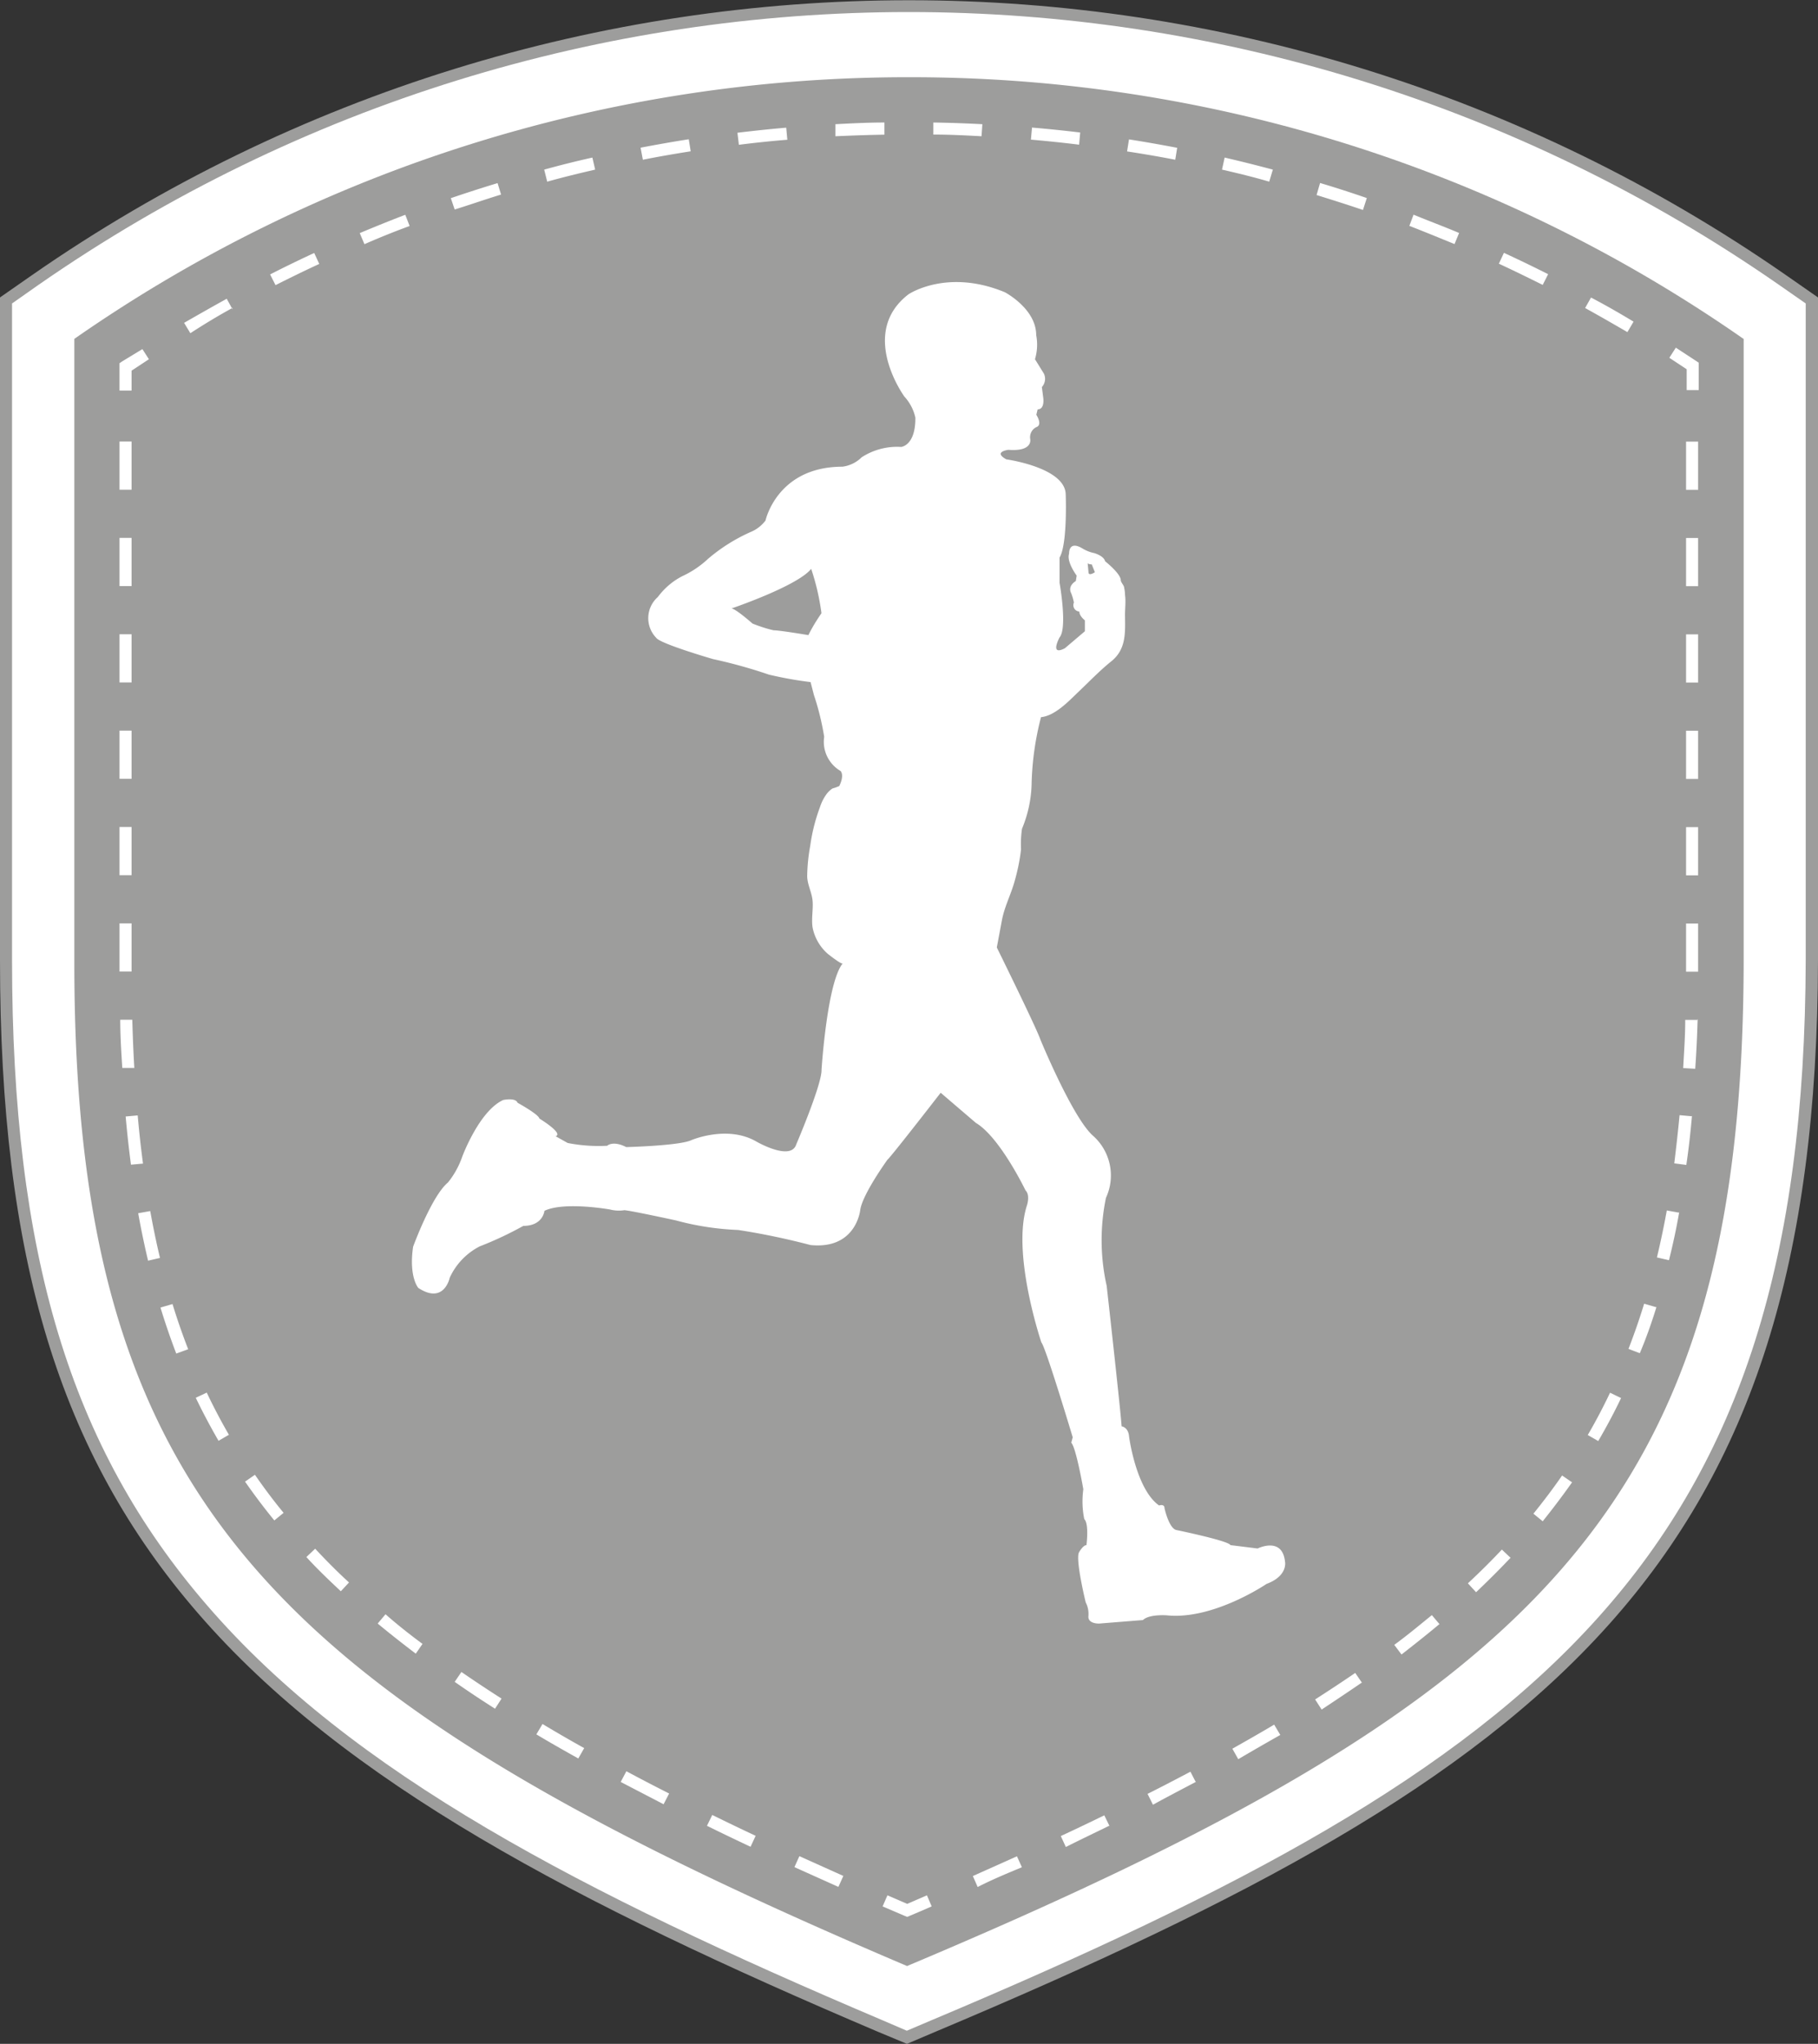
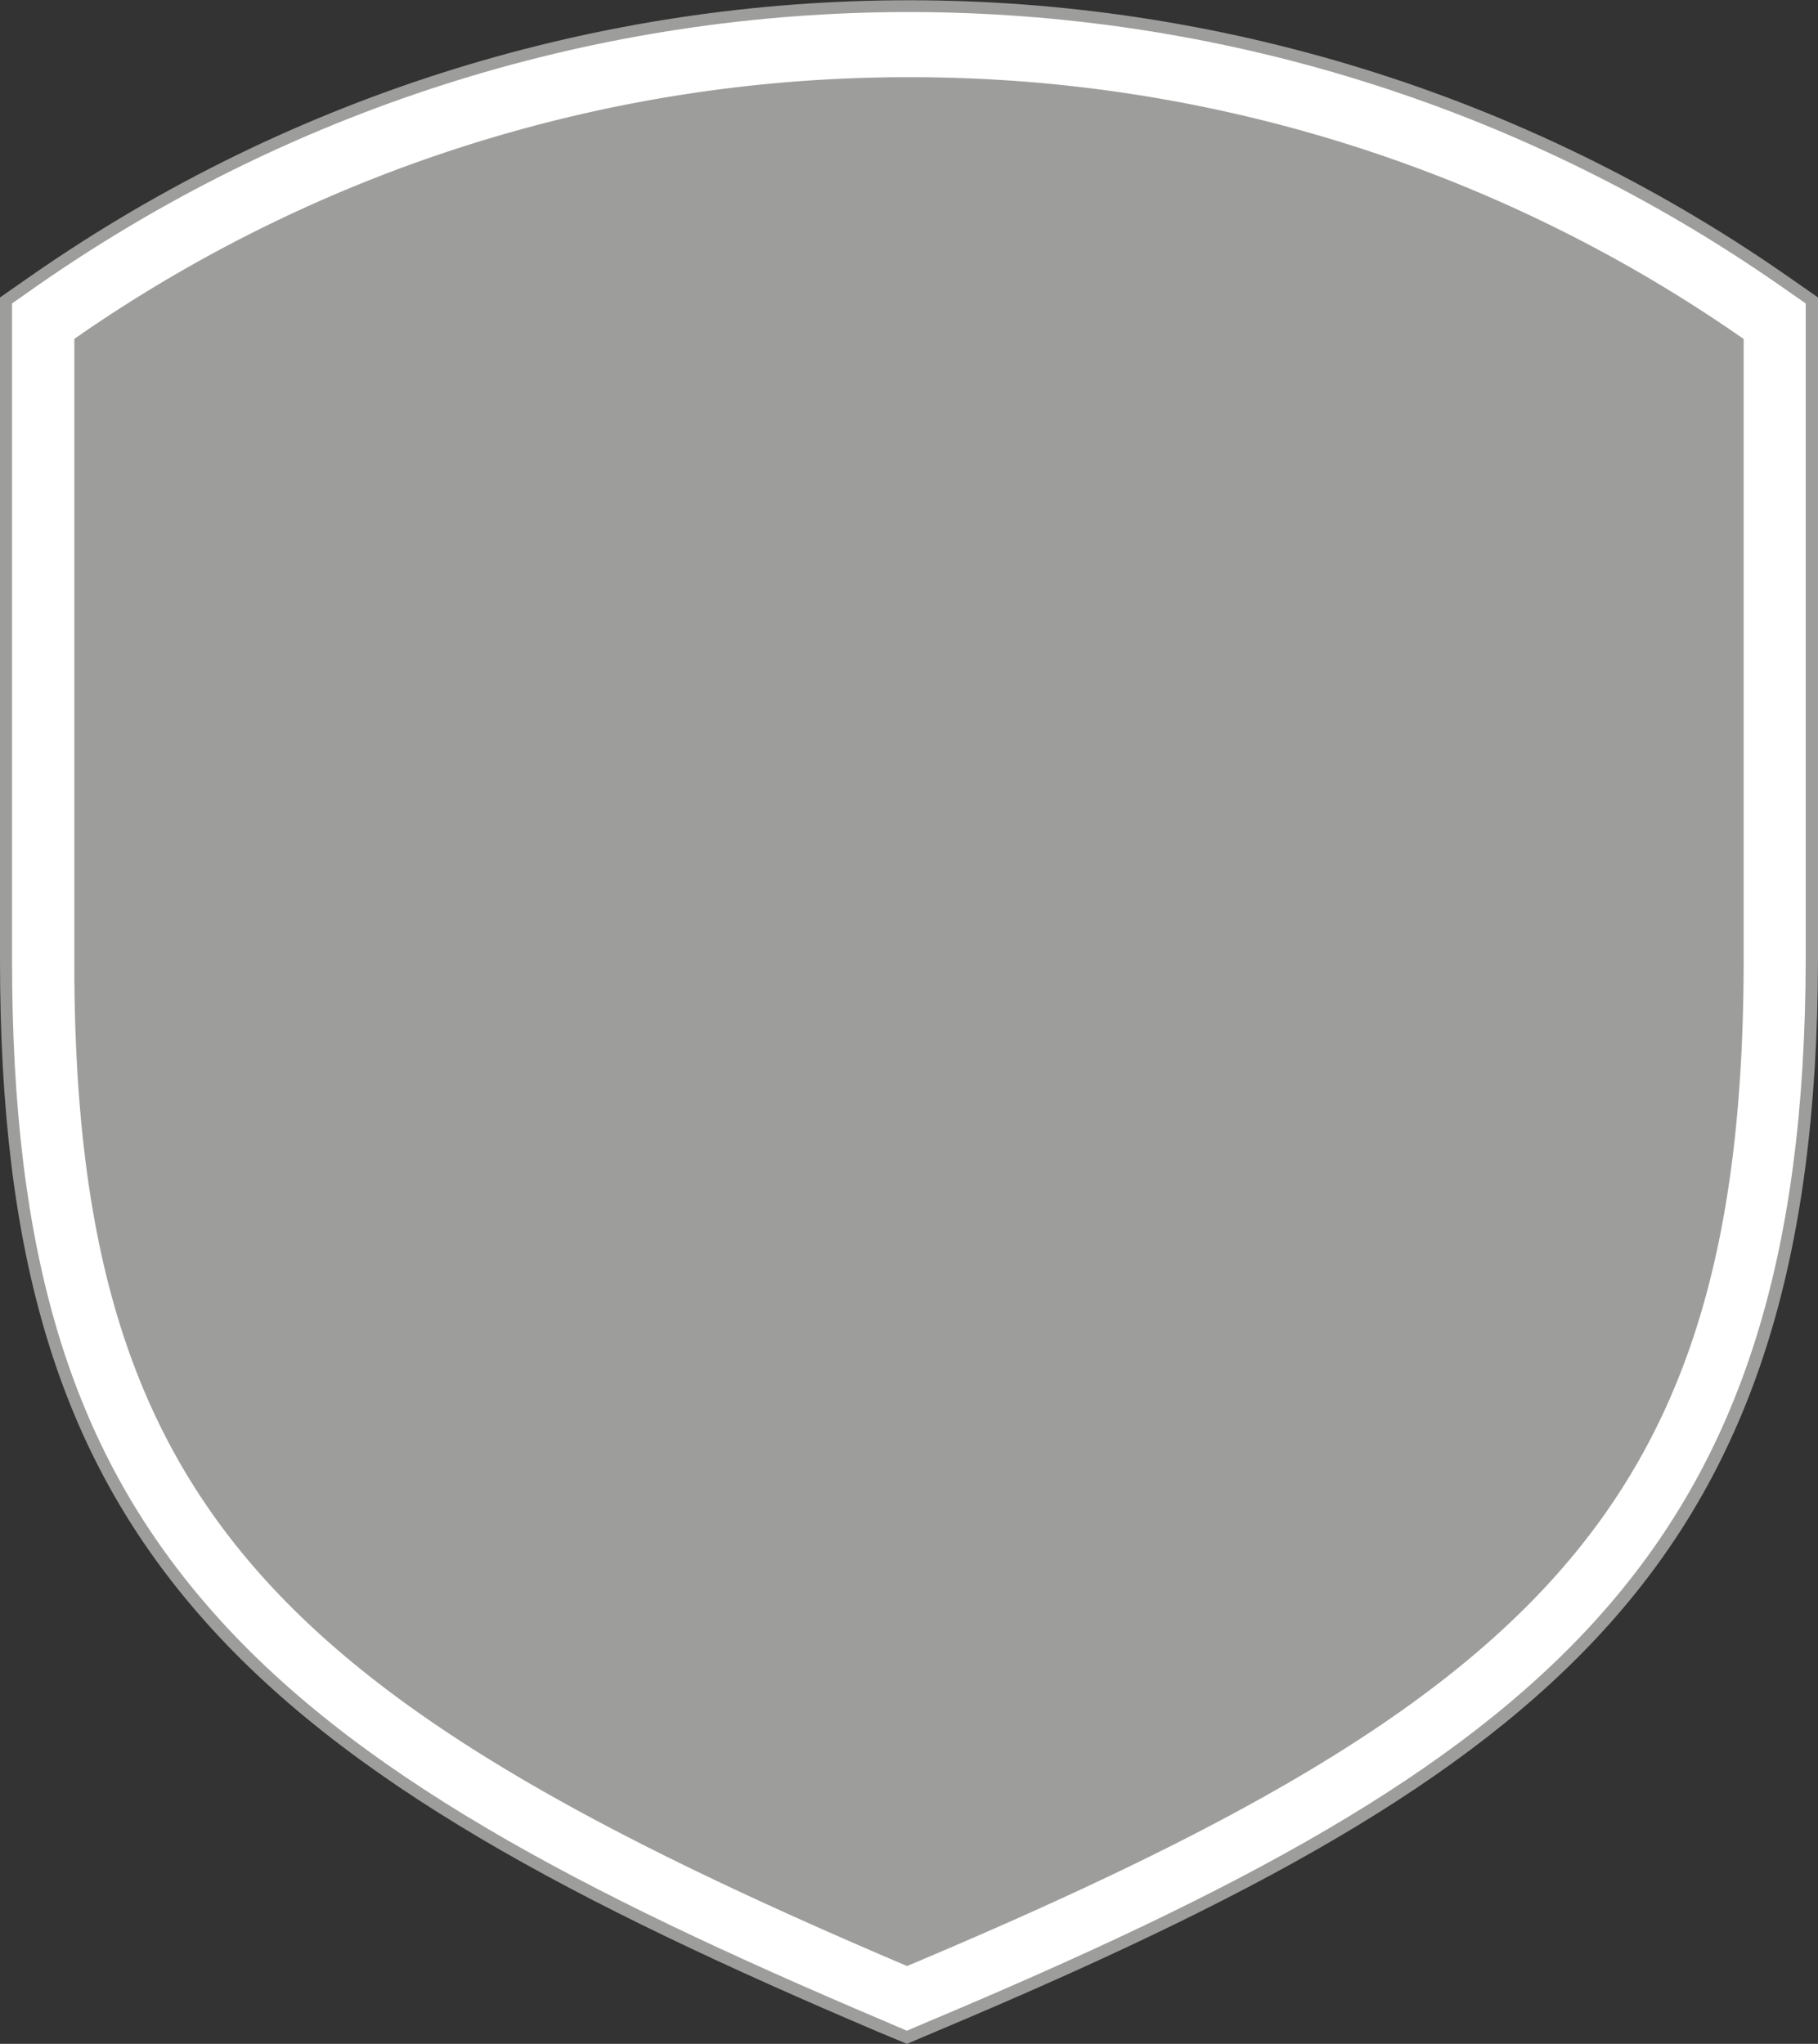
<svg xmlns="http://www.w3.org/2000/svg" viewBox="0 0 150.9 169.66">
  <rect x="0" y="0" width="150.9" height="169.66" fill="#333333" stroke="none" />
  <path d="M73.07 168.17c-25-10.61-44.13-20.56-56.27-34.59C5.37 120.37.5 104.25.5 79.69V24.93l2.43-1.69c43.58-30.3 101.42-30.3 145 0l2.43 1.69v54.76c-.12 49.82-21.59 66.89-72.91 88.49l-2.21.93z" style="fill:#fff" />
  <path d="m75.28 169.66-2.4-1C47.82 158 28.62 148 16.42 133.9 4.91 120.6 0 104.39 0 79.69v-55l2.64-1.84c43.77-30.44 101.85-30.44 145.62 0l2.64 1.84v55c-.12 50.1-21.68 67.26-73.22 88.95zM1 25.19v54.5c0 24.43 4.84 40.45 16.18 53.56 12.07 14 31.15 23.87 56.09 34.46l2 .86 2-.85c51.11-21.51 72.49-38.5 72.61-88V25.19l-2.21-1.54c-43.43-30.2-101.05-30.2-144.48 0z" style="fill:#9d9d9c" />
  <path d="M75.45 6.41c-24.77-.03-48.96 7.55-69.28 21.72v51.8c0 45 16.74 61 69.12 83.27 52.6-22.14 69.34-38.23 69.44-83.27V28.14A120.7 120.7 0 0 0 75.45 6.41" style="fill:#9d9d9c" />
-   <path d="m75.3 159.12-.2-.08-1.84-.79.4-.92 1.64.71 1.64-.71.39.92c-.6.27-1.22.53-1.84.79zm-5.3-3.4-3.65-1.64-.41.91 3.65 1.64zm-7.28-3.33a205 205 0 0 1-3.6-1.73l-.44.9c1.18.58 2.38 1.16 3.62 1.74zm-7.18-3.51c-1.22-.62-2.4-1.23-3.55-1.85l-.47.89 3.56 1.85zm-7.05-3.77c-1.19-.66-2.34-1.33-3.46-2l-.51.86c1.12.67 2.28 1.33 3.48 2zM41.63 141c-1.14-.73-2.26-1.47-3.33-2.21l-.56.82c1.07.75 2.2 1.5 3.35 2.23zm-6.56-4.54c-1.07-.79-2.13-1.63-3.07-2.46l-.65.77c1 .83 2.07 1.67 3.16 2.5zm-6.1-5.1c-1-.91-1.92-1.85-2.81-2.8l-.73.69c.91 1 1.87 1.91 2.86 2.84zm-5.43-5.78c-.83-1-1.64-2.09-2.38-3.16l-.82.57c.76 1.09 1.57 2.17 2.43 3.22zM19 119.1c-.66-1.14-1.28-2.32-1.84-3.5l-.91.43c.58 1.21 1.22 2.41 1.89 3.57zm-3.38-7.1c-.47-1.21-.91-2.47-1.3-3.75l-1 .29c.4 1.31.84 2.59 1.31 3.82zm-2.34-7.58c-.3-1.25-.57-2.56-.81-3.89l-1 .18c.24 1.34.52 2.67.82 3.94zm-1.41-7.83c-.17-1.27-.32-2.61-.44-4l-1 .09c.12 1.36.27 2.71.44 4zm-.72-7.94c-.08-1.3-.13-2.63-.17-4h-1c0 1.37.09 2.71.17 4zm-.23-8v-4h-1v4zm0-12h-1v4h1zm0-8h-1v4h1zm0-8h-1v4h1zm0-8h-1v4h1zm0-8h-1v4h1zm0-5.88 1.44-.95-.54-.84L10.14 30l-.22.15v2.27h1zm8.38-5.09-.48-.88c-1.18.65-2.37 1.33-3.54 2l.52.86c1.2-.78 2.33-1.46 3.5-2.1zm116.29 1.02c-1.16-.7-2.34-1.38-3.53-2l-.49.87c1.18.65 2.36 1.33 3.51 2zM26.5 21.91l-.42-.91c-1.23.57-2.47 1.17-3.66 1.78l.45.89c1.19-.6 2.41-1.2 3.63-1.76m102 .85c-1.21-.61-2.45-1.21-3.67-1.77l-.42.9c1.21.56 2.43 1.16 3.64 1.76zm-94.5-4-.36-.93c-1.26.48-2.54 1-3.78 1.52l.39.92c1.18-.52 2.44-1.03 3.75-1.51m87.11.58c-1.25-.53-2.52-1-3.78-1.52l-.35.93c1.24.48 2.5 1 3.75 1.51zm-79.52-3.19-.29-.95c-1.29.39-2.59.81-3.88 1.25l.32.94c1.26-.39 2.57-.85 3.85-1.24m71.86.29c-1.27-.44-2.57-.86-3.88-1.25l-.29 1c1.29.4 2.59.81 3.85 1.24zM49.4 14.08l-.23-1c-1.3.29-2.63.62-4 1l.25 1c1.36-.38 2.68-.7 3.98-1m56.25 0c-1.3-.35-2.63-.68-4-1l-.22 1c1.31.3 2.63.62 3.92 1zm-48.32-1.52-.16-1c-1.34.21-2.69.45-4 .7l.19 1c1.3-.26 2.64-.49 3.97-.7m40.38-.29a125 125 0 0 0-4-.7l-.16 1c1.32.2 2.66.43 4 .69zm-32.36-.67-.09-1c-1.35.11-2.71.26-4.05.42l.12 1q1.995-.255 4.02-.42m24.31-.6c-1.33-.16-2.69-.3-4-.41l-.09 1c1.35.12 2.7.26 4 .42zm-16.25.17v-1c-1.35 0-2.72.07-4.07.14v1c1.38-.06 2.74-.11 4.07-.13Zm8.13-.86c-1.35-.07-2.72-.12-4.07-.14v1c1.33 0 2.69.07 4 .14zM141 30.11l-.22-.15-1.68-1.1-.54.84 1.44.95v1.73h1zM84.82 155l-.41-.91-3.66 1.64.4.91c1.25-.64 2.47-1.14 3.67-1.64m7.28-3.41-.44-.9c-1.17.57-2.38 1.15-3.61 1.72l.42.91c1.24-.63 2.45-1.2 3.63-1.78zm7.17-3.63-.46-.89c-1.16.61-2.34 1.23-3.56 1.84l.45.9c1.22-.67 2.41-1.29 3.57-1.9zm7-3.94-.51-.86c-1.12.67-2.28 1.33-3.47 2l.49.87c1.22-.72 2.39-1.39 3.52-2.03zm6.78-4.33-.56-.82c-1.07.73-2.19 1.47-3.33 2.2l.54.84c1.18-.78 2.3-1.53 3.38-2.27zm6.44-4.86-.64-.76c-1 .81-2 1.65-3.12 2.47l.6.8c1.13-.88 2.2-1.73 3.19-2.56zm5.9-5.51-.73-.69c-.89.95-1.84 1.89-2.82 2.8l.68.74c1.03-.98 1.99-1.94 2.9-2.9zm5.1-6.27-.83-.57c-.73 1.06-1.54 2.13-2.38 3.17l.77.63c.89-1.11 1.71-2.2 2.47-3.28zm4.06-7-.91-.44c-.57 1.2-1.19 2.38-1.85 3.51l.87.5c.7-1.2 1.34-2.4 1.92-3.62zm2.92-7.54-1-.29c-.39 1.28-.83 2.54-1.3 3.75l.94.36c.54-1.27.99-2.56 1.39-3.86zm1.88-7.85-1-.18a72 72 0 0 1-.82 3.9l1 .23c.33-1.32.61-2.61.85-3.99zm1.06-8-1-.09c-.13 1.37-.28 2.7-.44 4l1 .13c.2-1.34.35-2.7.47-4.07zm.47-8h-1c0 1.36-.1 2.69-.17 4l1 .06c.1-1.42.16-2.72.2-4.13zm.07-8h-1v4h1zm0-8h-1v4h1zm0-8h-1v4h1zm0-8h-1v4h1zm0-8h-1v4h1zm0-8h-1v4h1zM34.72 106.91c2.15 1.41 2.61-.85 2.61-.85a5.5 5.5 0 0 1 2.49-2.6c1.24-.48 2.45-1.05 3.62-1.7 1.64 0 1.75-1.25 1.75-1.25 1.65-.79 5.44-.11 5.44-.11.39.1.79.12 1.19.06.4 0 4.3.85 4.3.85 1.68.46 3.41.72 5.15.79 2.02.31 4.02.73 6 1.25 3.79.39 4.13-2.89 4.13-2.89.17-1.3 2.26-4.19 2.26-4.19.29-.23 4.42-5.56 4.42-5.56l2.92 2.5c2 1.19 4.12 5.6 4.12 5.6.41.4.12 1.25.12 1.25-1.3 4 1.2 11.38 1.2 11.38.34.34 2.6 7.87 2.6 7.87l-.12.45c.4.4 1 3.86 1 3.86-.11.83-.09 1.66.08 2.48.41.4.18 2.16.18 2.16-.29 0-.63.62-.63.62-.28.68.57 4.14.57 4.14.19.36.26.77.22 1.18 0 .62.91.57.91.57l3.62-.29c.52-.51 2-.39 2-.39 3.85.39 8.26-2.61 8.26-2.61 1.81-.68 1.53-1.86 1.53-1.86-.23-2.1-2.27-1.08-2.27-1.08l-2.26-.28c-.11-.35-4.47-1.25-4.47-1.25-.63-.11-1-1.81-1-1.81 0-.39-.45-.23-.45-.23-1.92-1.35-2.49-5.71-2.49-5.71-.06-.8-.62-.86-.62-.86-.11-1.58-1.24-11.66-1.24-11.66-.54-2.4-.56-4.9-.06-7.31.83-1.79.37-3.91-1.13-5.2-1.7-1.59-4.31-7.93-4.31-7.93-.34-1-3.62-7.65-3.62-7.65l.42-2.24c.21-1.13.74-2.13 1.05-3.23.25-.87.44-1.77.54-2.67-.03-.57 0-1.14.08-1.71.5-1.2.78-2.49.8-3.8.05-1.85.31-3.68.78-5.47 1.11-.1 2.23-1.25 3-2 .94-.88 1.83-1.83 2.84-2.64 1.24-1 1.15-2.38 1.13-3.84 0-.56.08-1.12 0-1.68 0-.2-.03-.4-.07-.59 0-.17-.28-.45-.28-.61 0-.56-1.3-1.58-1.3-1.58-.11-.46-.91-.68-.91-.68-.35-.07-.69-.21-1-.4-1.14-.67-1.08.45-1.08.45-.23.68.63 1.82.63 1.82l-.07.45c-.73.46-.39 1-.39 1 .1.26.18.52.23.79-.12.26 0 .57.25.69.06.03.13.05.2.05 0 .39.46.73.46.73v.91l-1.66 1.41c-1.3.68-.44-.9-.44-.9.67-.79 0-4.53 0-4.53v-2.1c.67-1.12.51-5.21.51-5.21 0-2.26-4.93-2.94-4.93-2.94-1.14-.63.17-.79.17-.79 2.09.16 1.81-.91 1.81-.91-.06-.42.17-.84.57-1 .45-.23-.06-1-.06-1l.11-.45c.63 0 .46-1 .46-1l-.11-.85c.28-.31.35-.76.16-1.13l-.73-1.18c.19-.65.23-1.33.1-2 0-2.2-2.6-3.56-2.6-3.56-4.81-2-8 .17-8 .17-4.19 3.22-.34 8.49-.34 8.49.45.49.77 1.1.91 1.75C76 37 74.8 37.1 74.8 37.1a5.42 5.42 0 0 0-3.28.86c-.43.43-.99.7-1.59.78-5.43 0-6.39 4.47-6.39 4.47-.3.39-.69.71-1.14.91-1.31.57-2.53 1.33-3.62 2.26-.62.58-1.32 1.06-2.09 1.42-.83.41-1.54 1.02-2.09 1.76a2.34 2.34 0 0 0-.21 3.3c.03.03.06.07.09.1.39.5 4.7 1.75 4.7 1.75 1.57.34 3.12.77 4.64 1.29 1.14.27 2.3.48 3.46.62l.28 1.08c.38 1.13.66 2.29.85 3.46-.17 1.14.37 2.26 1.36 2.84.34.41-.11 1.25-.11 1.25-.18.08-.37.15-.56.2-.17.11-.32.25-.45.41-.26.34-.46.73-.59 1.14-.39 1.04-.66 2.12-.81 3.22a15 15 0 0 0-.25 2.49c0 .68.36 1.31.44 2s-.1 1.49 0 2.24c.16.87.61 1.65 1.27 2.23.09.07 1.15.91 1.24.79-1.3 1.58-1.76 8.83-1.76 8.83.04 1.2-2.1 6.2-2.1 6.2-.45 1.41-3.29-.23-3.29-.23-2.43-1.42-5.43-.12-5.43-.12-1 .46-5.39.57-5.39.57-1.12-.57-1.58-.11-1.58-.11-1.1.06-2.2-.02-3.28-.23l-1-.56c.69-.23-1.35-1.47-1.35-1.47-.06-.35-1.81-1.31-1.81-1.31-.17-.45-1.19-.23-1.19-.23-2 .91-3.4 4.7-3.4 4.7-.27.78-.67 1.51-1.19 2.15-1.36 1.13-2.89 5.33-2.89 5.33-.37 2.51.43 3.42.43 3.42m33.46-56c-.4.58-.77 1.18-1.08 1.81 0 0-2.37-.4-2.89-.4-.6-.14-1.18-.33-1.75-.56 0 0-1.41-1.25-1.75-1.25 0 0 5.48-1.86 6.62-3.29.4 1.18.68 2.4.85 3.64zm22.1-4.16s.07.1.34.1l.26.65s-.53.36-.53 0z" style="fill:#fff" />
</svg>